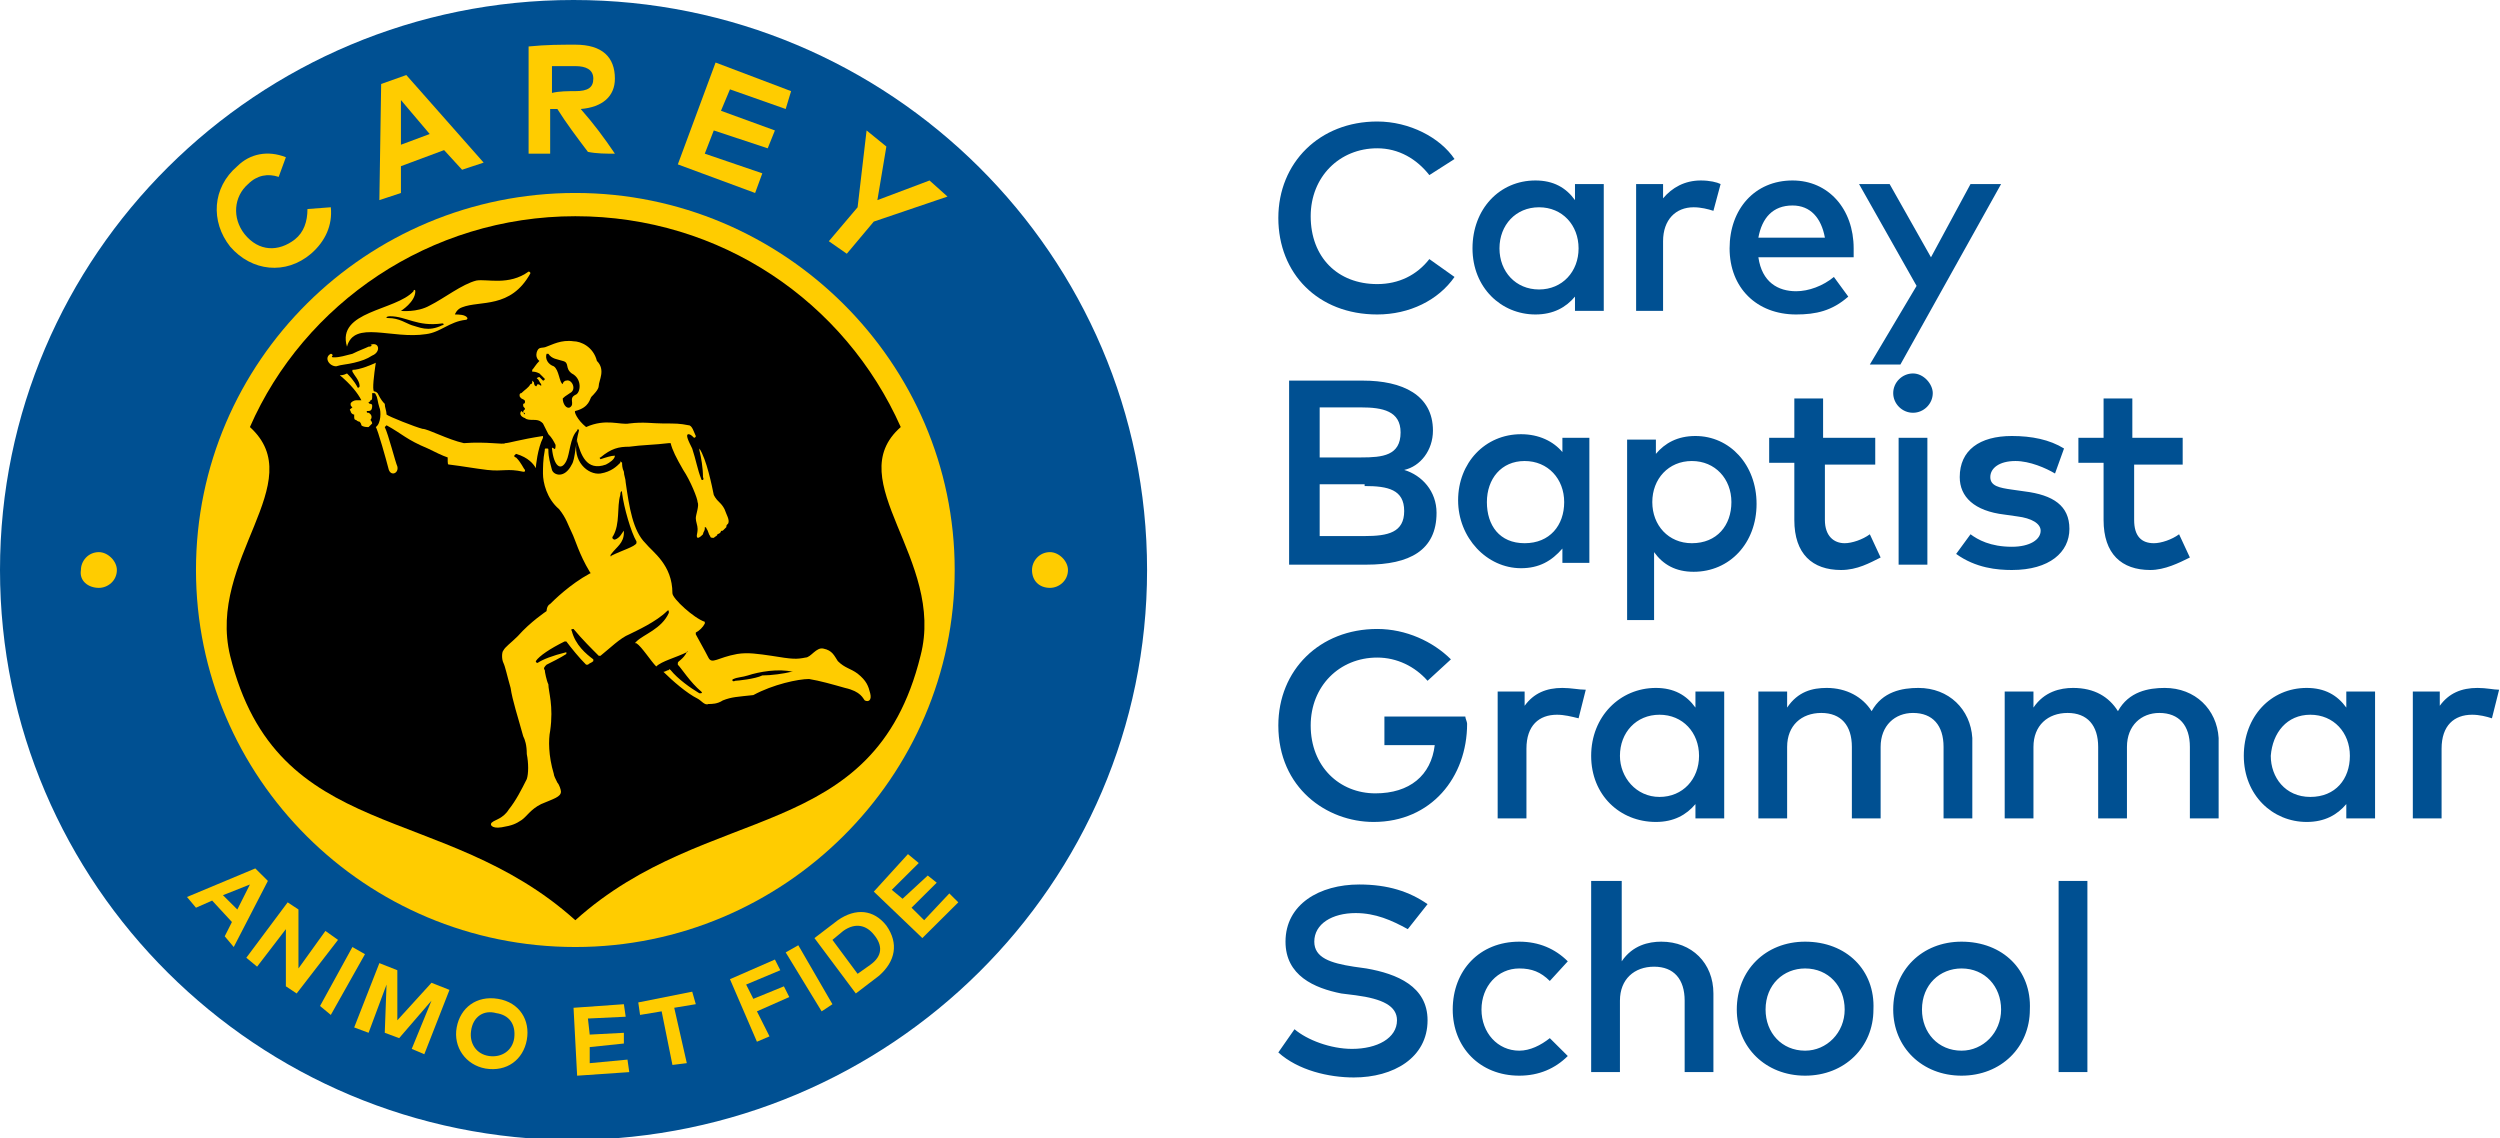
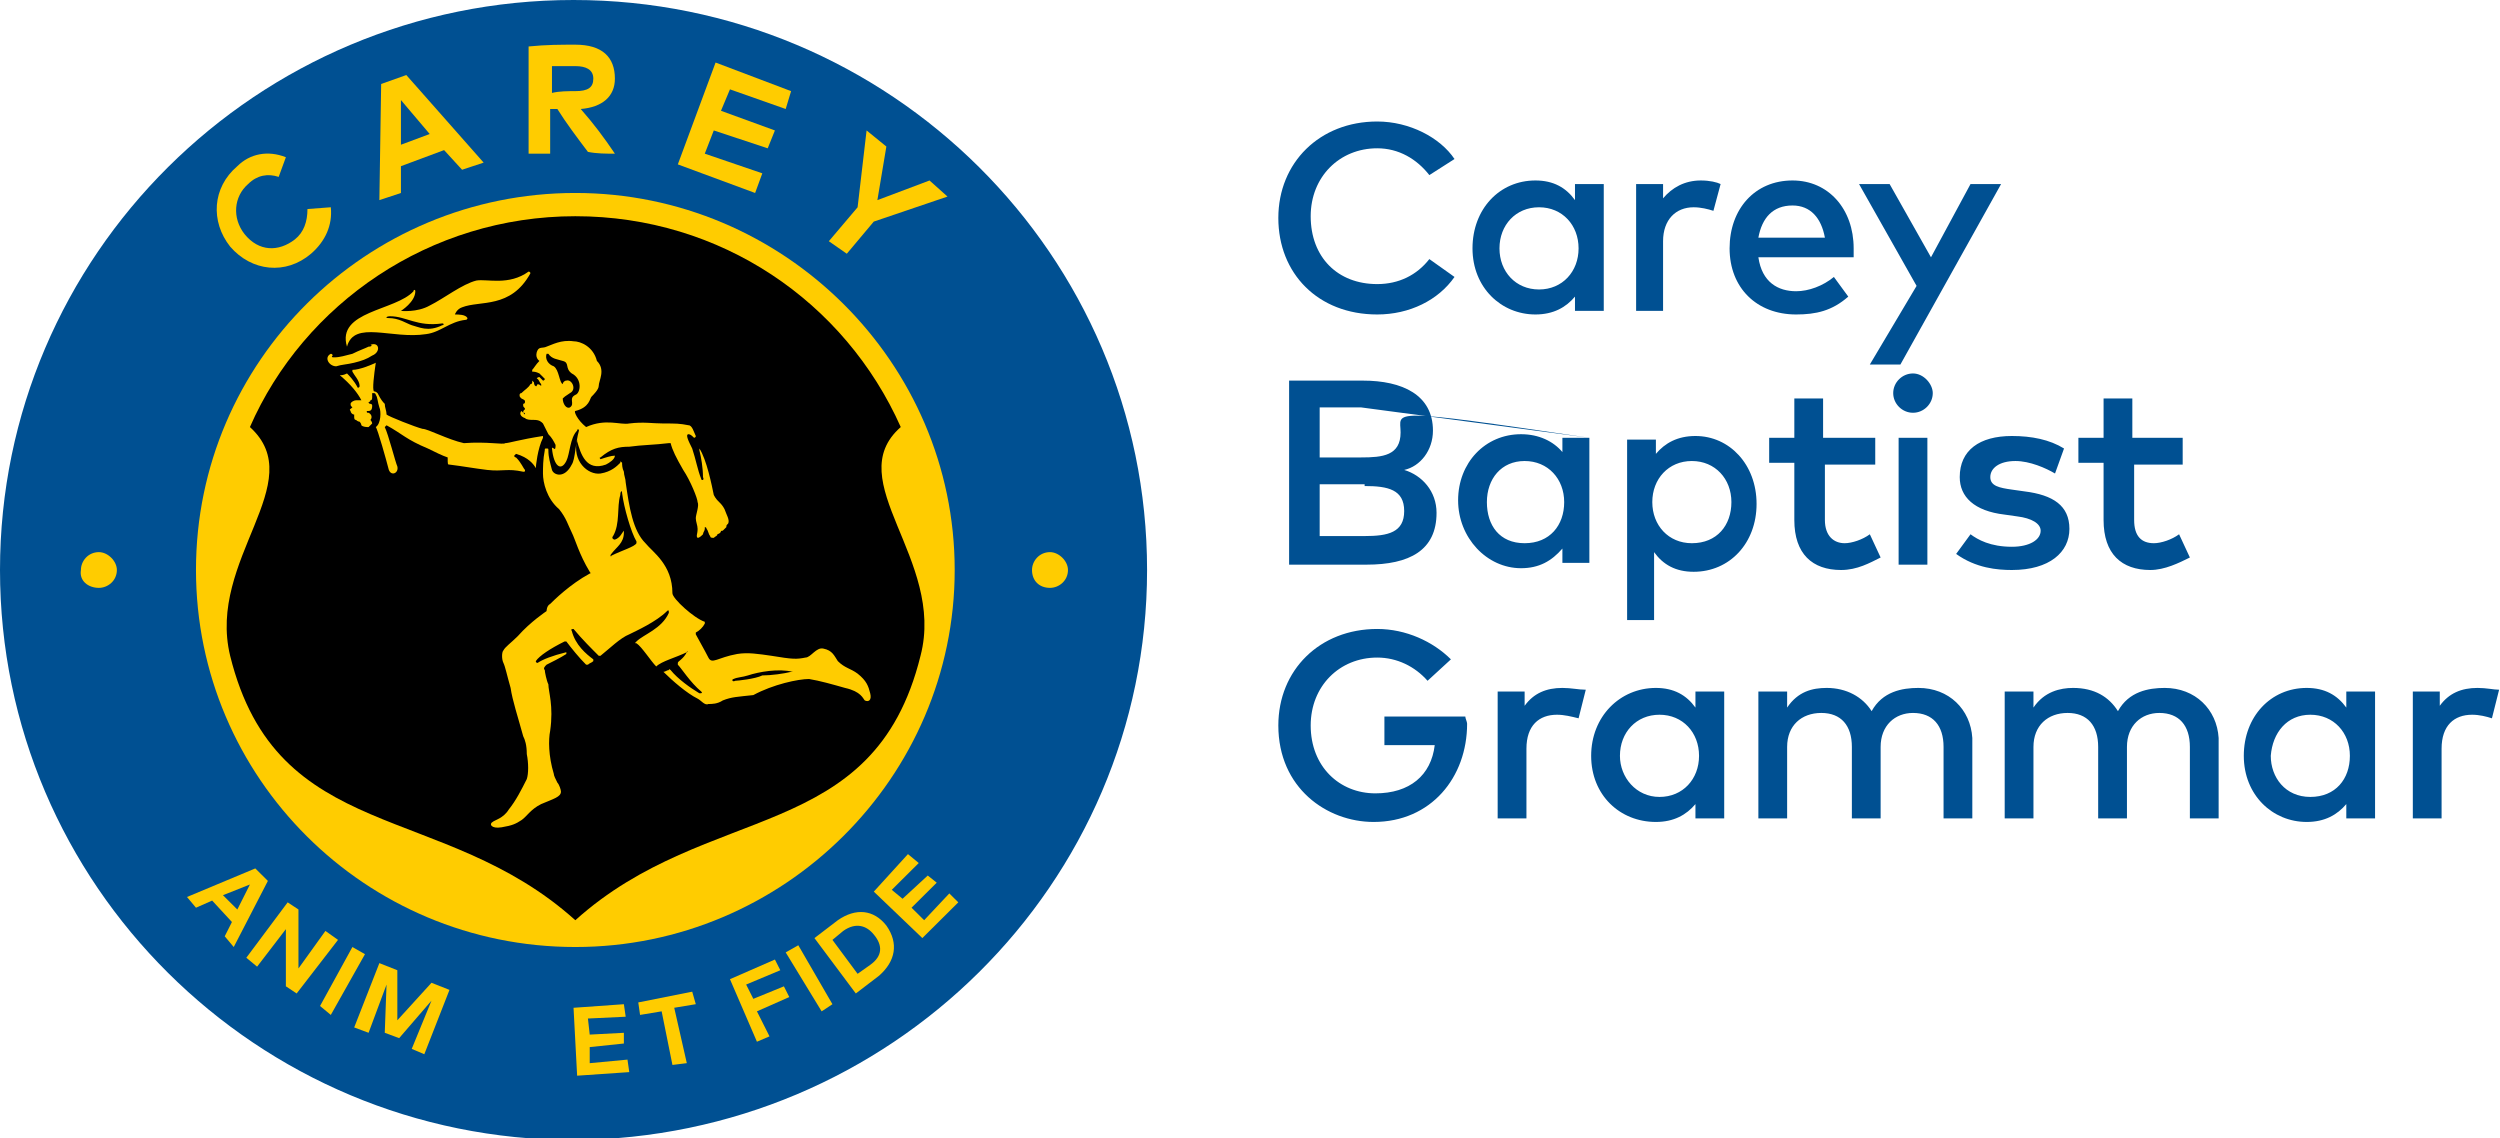
<svg xmlns="http://www.w3.org/2000/svg" width="123" height="56" viewBox="0 0 123 56" fill="none">
  <g clip-path="url(#clip0_2210_32511)">
    <path d="M67.759 5.978C64.928 5.978 62.894 8 62.894 10.725C62.894 13.45 64.84 15.472 67.759 15.472C69.351 15.472 70.766 14.769 71.562 13.626L70.324 12.747C69.705 13.538 68.82 13.977 67.759 13.977C65.813 13.977 64.486 12.659 64.486 10.637C64.486 8.703 65.901 7.296 67.759 7.296C68.82 7.296 69.705 7.824 70.324 8.615L71.562 7.824C70.855 6.769 69.351 5.978 67.759 5.978Z" fill="#005092" />
    <path d="M75.72 10.198C76.87 10.198 77.666 11.077 77.666 12.22C77.666 13.362 76.87 14.242 75.72 14.242C74.57 14.242 73.774 13.362 73.774 12.22C73.774 11.077 74.57 10.198 75.72 10.198ZM78.905 9.055H77.489V9.846C77.047 9.231 76.428 8.879 75.543 8.879C73.774 8.879 72.447 10.286 72.447 12.22C72.447 14.154 73.863 15.472 75.543 15.472C76.428 15.472 77.047 15.121 77.489 14.593V15.296H78.905V9.055Z" fill="#005092" />
    <path d="M98.454 9.055H96.95L95.004 12.659L92.969 9.055H91.465L94.296 14.066L91.996 17.934H93.5L98.454 9.055ZM88.192 10.11C89.077 10.11 89.608 10.725 89.785 11.692H86.512C86.689 10.725 87.219 10.11 88.192 10.11ZM88.192 8.879C86.335 8.879 85.096 10.286 85.096 12.22C85.096 14.154 86.423 15.472 88.369 15.472C89.342 15.472 90.138 15.296 90.935 14.593L90.227 13.626C89.696 14.066 88.989 14.329 88.369 14.329C87.485 14.329 86.689 13.89 86.512 12.659H91.2C91.2 12.483 91.2 12.307 91.2 12.22C91.2 10.286 89.962 8.879 88.192 8.879ZM83.681 8.879C82.885 8.879 82.266 9.231 81.823 9.758V9.055H80.497V15.296H81.823V11.868C81.823 10.813 82.443 10.198 83.327 10.198C83.681 10.198 84.035 10.286 84.3 10.373L84.654 9.055C84.477 8.967 84.123 8.879 83.681 8.879Z" fill="#005092" />
-     <path d="M107.299 21.539H104.911V19.605H103.496V21.539H102.257V22.77H103.496V25.583C103.496 27.253 104.38 28.044 105.796 28.044C106.503 28.044 107.211 27.693 107.742 27.429L107.211 26.286C106.857 26.55 106.326 26.726 105.973 26.726C105.353 26.726 105 26.374 105 25.583V22.858H107.388V21.539H107.299ZM101.55 22.066C100.842 21.627 99.957 21.451 98.984 21.451C97.392 21.451 96.419 22.154 96.419 23.473C96.419 24.44 97.127 25.143 98.631 25.319L99.25 25.407C99.957 25.495 100.4 25.759 100.4 26.11C100.4 26.55 99.869 26.901 98.984 26.901C97.923 26.901 97.304 26.55 96.95 26.286L96.242 27.253C97.215 27.956 98.277 28.044 98.984 28.044C100.842 28.044 101.815 27.165 101.815 26.022C101.815 24.88 101.019 24.352 99.604 24.176L98.984 24.088C98.365 24 97.923 23.913 97.923 23.473C97.923 23.033 98.365 22.682 99.161 22.682C99.869 22.682 100.665 23.033 101.107 23.297L101.55 22.066ZM94.119 18.374C93.588 18.374 93.146 18.814 93.146 19.341C93.146 19.869 93.588 20.308 94.119 20.308C94.65 20.308 95.092 19.869 95.092 19.341C95.092 18.901 94.65 18.374 94.119 18.374ZM94.827 27.781V21.539H93.412V27.781H94.827ZM92.173 21.539H89.696V19.605H88.281V21.539H87.043V22.77H88.281V25.583C88.281 27.253 89.166 28.044 90.581 28.044C91.377 28.044 91.996 27.693 92.527 27.429L91.996 26.286C91.642 26.55 91.112 26.726 90.758 26.726C90.227 26.726 89.785 26.374 89.785 25.583V22.858H92.262V21.539H92.173ZM83.239 22.682C84.389 22.682 85.185 23.561 85.185 24.704C85.185 25.847 84.477 26.726 83.239 26.726C82.089 26.726 81.293 25.847 81.293 24.704C81.293 23.561 82.089 22.682 83.239 22.682ZM83.416 21.451C82.531 21.451 81.912 21.803 81.47 22.33V21.627H80.054V30.506H81.381V27.165C81.824 27.781 82.443 28.132 83.327 28.132C85.097 28.132 86.423 26.726 86.423 24.792C86.423 22.858 85.097 21.451 83.416 21.451ZM75.012 22.682C76.162 22.682 76.958 23.561 76.958 24.704C76.958 25.847 76.251 26.726 75.012 26.726C73.774 26.726 73.155 25.847 73.155 24.704C73.155 23.561 73.862 22.682 75.012 22.682ZM78.197 21.539H76.87V22.242C76.428 21.715 75.72 21.363 74.835 21.363C73.066 21.363 71.739 22.77 71.739 24.616C71.739 26.462 73.155 27.956 74.835 27.956C75.72 27.956 76.339 27.605 76.87 26.989V27.693H78.197V21.539ZM66.963 20.044C68.024 20.044 68.909 20.22 68.909 21.275C68.909 22.418 68.024 22.506 66.963 22.506H64.928V20.044H66.963ZM67.14 23.913C68.29 23.913 69.086 24.088 69.086 25.143C69.086 26.198 68.29 26.374 67.14 26.374H64.928V23.825H67.14V23.913ZM63.424 18.638V27.781H67.228C69.351 27.781 70.678 27.077 70.678 25.231C70.678 24.176 69.97 23.385 69.086 23.121C69.882 22.945 70.501 22.154 70.501 21.187C70.501 19.429 68.997 18.726 67.051 18.726H63.424V18.638Z" fill="#005092" />
+     <path d="M107.299 21.539H104.911V19.605H103.496V21.539H102.257V22.77H103.496V25.583C103.496 27.253 104.38 28.044 105.796 28.044C106.503 28.044 107.211 27.693 107.742 27.429L107.211 26.286C106.857 26.55 106.326 26.726 105.973 26.726C105.353 26.726 105 26.374 105 25.583V22.858H107.388V21.539H107.299ZM101.55 22.066C100.842 21.627 99.957 21.451 98.984 21.451C97.392 21.451 96.419 22.154 96.419 23.473C96.419 24.44 97.127 25.143 98.631 25.319L99.25 25.407C99.957 25.495 100.4 25.759 100.4 26.11C100.4 26.55 99.869 26.901 98.984 26.901C97.923 26.901 97.304 26.55 96.95 26.286L96.242 27.253C97.215 27.956 98.277 28.044 98.984 28.044C100.842 28.044 101.815 27.165 101.815 26.022C101.815 24.88 101.019 24.352 99.604 24.176L98.984 24.088C98.365 24 97.923 23.913 97.923 23.473C97.923 23.033 98.365 22.682 99.161 22.682C99.869 22.682 100.665 23.033 101.107 23.297L101.55 22.066ZM94.119 18.374C93.588 18.374 93.146 18.814 93.146 19.341C93.146 19.869 93.588 20.308 94.119 20.308C94.65 20.308 95.092 19.869 95.092 19.341C95.092 18.901 94.65 18.374 94.119 18.374ZM94.827 27.781V21.539H93.412V27.781H94.827ZM92.173 21.539H89.696V19.605H88.281V21.539H87.043V22.77H88.281V25.583C88.281 27.253 89.166 28.044 90.581 28.044C91.377 28.044 91.996 27.693 92.527 27.429L91.996 26.286C91.642 26.55 91.112 26.726 90.758 26.726C90.227 26.726 89.785 26.374 89.785 25.583V22.858H92.262V21.539H92.173ZM83.239 22.682C84.389 22.682 85.185 23.561 85.185 24.704C85.185 25.847 84.477 26.726 83.239 26.726C82.089 26.726 81.293 25.847 81.293 24.704C81.293 23.561 82.089 22.682 83.239 22.682ZM83.416 21.451C82.531 21.451 81.912 21.803 81.47 22.33V21.627H80.054V30.506H81.381V27.165C81.824 27.781 82.443 28.132 83.327 28.132C85.097 28.132 86.423 26.726 86.423 24.792C86.423 22.858 85.097 21.451 83.416 21.451ZM75.012 22.682C76.162 22.682 76.958 23.561 76.958 24.704C76.958 25.847 76.251 26.726 75.012 26.726C73.774 26.726 73.155 25.847 73.155 24.704C73.155 23.561 73.862 22.682 75.012 22.682ZM78.197 21.539H76.87V22.242C76.428 21.715 75.72 21.363 74.835 21.363C73.066 21.363 71.739 22.77 71.739 24.616C71.739 26.462 73.155 27.956 74.835 27.956C75.72 27.956 76.339 27.605 76.87 26.989V27.693H78.197V21.539ZC68.024 20.044 68.909 20.22 68.909 21.275C68.909 22.418 68.024 22.506 66.963 22.506H64.928V20.044H66.963ZM67.14 23.913C68.29 23.913 69.086 24.088 69.086 25.143C69.086 26.198 68.29 26.374 67.14 26.374H64.928V23.825H67.14V23.913ZM63.424 18.638V27.781H67.228C69.351 27.781 70.678 27.077 70.678 25.231C70.678 24.176 69.97 23.385 69.086 23.121C69.882 22.945 70.501 22.154 70.501 21.187C70.501 19.429 68.997 18.726 67.051 18.726H63.424V18.638Z" fill="#005092" />
    <path d="M121.895 33.846C121.099 33.846 120.48 34.11 120.037 34.725V34.022H118.711V40.264H120.126V36.835C120.126 35.693 120.745 35.165 121.63 35.165C121.983 35.165 122.337 35.253 122.603 35.341L122.956 33.934C122.691 33.934 122.337 33.846 121.895 33.846ZM113.668 35.165C114.818 35.165 115.614 36.044 115.614 37.187C115.614 38.33 114.907 39.209 113.668 39.209C112.43 39.209 111.722 38.242 111.722 37.187C111.811 36.044 112.518 35.165 113.668 35.165ZM116.853 34.022H115.438V34.813C114.995 34.198 114.376 33.846 113.491 33.846C111.722 33.846 110.395 35.253 110.395 37.187C110.395 39.121 111.811 40.44 113.491 40.44C114.376 40.44 114.995 40.088 115.438 39.561V40.264H116.853V34.022ZM106.503 33.846C105.707 33.846 104.734 34.022 104.203 34.989C103.761 34.286 103.053 33.846 101.992 33.846C101.373 33.846 100.577 34.022 100.046 34.813V34.022H98.631V40.264H100.046V36.748C100.046 35.693 100.754 35.077 101.727 35.077C102.7 35.077 103.23 35.693 103.23 36.748V40.264H104.646V36.748C104.646 35.693 105.353 35.077 106.238 35.077C107.211 35.077 107.742 35.693 107.742 36.748V40.264H109.157V36.308C109.069 34.901 108.007 33.846 106.503 33.846ZM94.385 33.846C93.588 33.846 92.615 34.022 92.085 34.989C91.642 34.286 90.846 33.846 89.873 33.846C89.166 33.846 88.458 34.022 87.927 34.813V34.022H86.512V40.264H87.927V36.748C87.927 35.693 88.635 35.077 89.608 35.077C90.581 35.077 91.112 35.693 91.112 36.748V40.264H92.527V36.748C92.527 35.693 93.235 35.077 94.119 35.077C95.092 35.077 95.623 35.693 95.623 36.748V40.264H97.038V36.308C96.95 34.901 95.888 33.846 94.385 33.846ZM81.647 35.165C82.797 35.165 83.593 36.044 83.593 37.187C83.593 38.33 82.797 39.209 81.647 39.209C80.497 39.209 79.701 38.242 79.701 37.187C79.701 36.044 80.497 35.165 81.647 35.165ZM84.831 34.022H83.416V34.813C82.974 34.198 82.354 33.846 81.47 33.846C79.701 33.846 78.285 35.253 78.285 37.187C78.285 39.121 79.701 40.44 81.47 40.44C82.354 40.44 82.974 40.088 83.416 39.561V40.264H84.831V34.022ZM76.87 33.846C76.074 33.846 75.455 34.11 75.012 34.725V34.022H73.685V40.264H75.101V36.835C75.101 35.693 75.72 35.165 76.605 35.165C76.958 35.165 77.312 35.253 77.666 35.341L78.02 33.934C77.666 33.934 77.312 33.846 76.87 33.846ZM67.759 30.945C64.928 30.945 62.894 32.967 62.894 35.693C62.894 38.77 65.282 40.44 67.582 40.44C70.412 40.44 72.182 38.242 72.182 35.605C72.182 35.517 72.093 35.341 72.093 35.253H68.113V36.66H70.589C70.412 38.154 69.351 39.033 67.67 39.033C65.901 39.033 64.486 37.715 64.486 35.693C64.486 33.758 65.901 32.352 67.759 32.352C68.732 32.352 69.616 32.791 70.236 33.495L71.385 32.44C70.501 31.561 69.174 30.945 67.759 30.945Z" fill="#005092" />
-     <path d="M102.7 52.747V43.341H101.284V52.747H102.7ZM96.508 47.648C97.657 47.648 98.454 48.528 98.454 49.67C98.454 50.813 97.569 51.693 96.508 51.693C95.358 51.693 94.561 50.813 94.561 49.67C94.561 48.44 95.446 47.648 96.508 47.648ZM96.508 46.33C94.561 46.33 93.146 47.736 93.146 49.67C93.146 51.517 94.561 52.923 96.508 52.923C98.454 52.923 99.869 51.517 99.869 49.67C99.957 47.736 98.542 46.33 96.508 46.33ZM88.812 47.648C89.962 47.648 90.758 48.528 90.758 49.67C90.758 50.813 89.873 51.693 88.812 51.693C87.662 51.693 86.866 50.813 86.866 49.67C86.866 48.44 87.75 47.648 88.812 47.648ZM88.812 46.33C86.866 46.33 85.45 47.736 85.45 49.67C85.45 51.517 86.866 52.923 88.812 52.923C90.758 52.923 92.173 51.517 92.173 49.67C92.262 47.736 90.846 46.33 88.812 46.33ZM79.701 43.341H78.285V52.747H79.701V49.231C79.701 48.176 80.408 47.561 81.381 47.561C82.354 47.561 82.885 48.176 82.885 49.231V52.747H84.3V48.879C84.3 47.385 83.239 46.33 81.735 46.33C81.116 46.33 80.32 46.506 79.789 47.297V43.341H79.701ZM74.747 46.33C72.801 46.33 71.474 47.736 71.474 49.67C71.474 51.517 72.801 52.923 74.747 52.923C75.72 52.923 76.516 52.572 77.135 51.956L76.251 51.077C75.808 51.429 75.278 51.693 74.747 51.693C73.685 51.693 72.889 50.813 72.889 49.67C72.889 48.528 73.685 47.648 74.747 47.648C75.366 47.648 75.808 47.824 76.251 48.264L77.135 47.297C76.516 46.681 75.72 46.33 74.747 46.33ZM70.236 44.484C69.351 43.868 68.29 43.517 66.874 43.517C64.928 43.517 63.247 44.484 63.247 46.33C63.247 48 64.663 48.615 65.99 48.879L66.697 48.967C68.024 49.143 68.732 49.495 68.732 50.198C68.732 51.077 67.759 51.605 66.52 51.605C65.459 51.605 64.309 51.165 63.69 50.638L62.894 51.78C63.867 52.66 65.37 53.011 66.609 53.011C68.555 53.011 70.236 52.044 70.236 50.198C70.236 48.528 68.732 47.912 67.228 47.648L66.609 47.561C65.459 47.385 64.663 47.121 64.663 46.33C64.663 45.451 65.547 44.923 66.697 44.923C67.67 44.923 68.466 45.275 69.263 45.714L70.236 44.484Z" fill="#005092" />
    <path d="M56.436 28.044C56.436 12.571 43.787 0 28.218 0C12.649 0 0 12.571 0 28.044C0 43.517 12.649 56.088 28.218 56.088C43.787 56 56.436 43.517 56.436 28.044Z" fill="#005092" />
    <path d="M51.66 28.923C52.102 28.923 52.544 28.572 52.544 28.044C52.544 27.605 52.102 27.165 51.66 27.165C51.129 27.165 50.775 27.605 50.775 28.044C50.775 28.572 51.129 28.923 51.66 28.923Z" fill="#FFCC00" />
    <path d="M4.865 28.923C5.307 28.923 5.75 28.572 5.75 28.044C5.75 27.605 5.307 27.165 4.865 27.165C4.334 27.165 3.981 27.605 3.981 28.044C3.892 28.572 4.334 28.923 4.865 28.923Z" fill="#FFCC00" />
    <path d="M11.5 46.594L11.057 46.066L11.411 45.363L10.438 44.308L9.642 44.66L9.2 44.132L12.561 42.726L13.18 43.341L11.5 46.594ZM10.969 44.044L11.677 44.748L12.296 43.517L10.969 44.044Z" fill="#FFCC00" />
    <path d="M14.595 48.879L14.065 48.527V45.714L12.649 47.56L12.119 47.121L14.153 44.395L14.684 44.747V47.648L16.011 45.802L16.63 46.242" fill="#FFCC00" />
    <path d="M16.276 49.934L15.746 49.495L17.338 46.594L17.957 46.945" fill="#FFCC00" />
    <path d="M20.876 51.868L20.257 51.605L21.23 49.231L19.638 51.077L18.93 50.813L19.018 48.44L18.134 50.813L17.426 50.55L18.665 47.385L19.549 47.736V50.198L21.23 48.352L22.114 48.703" fill="#FFCC00" />
-     <path d="M25.919 51.165C25.741 52.132 24.945 52.748 23.884 52.572C22.911 52.396 22.292 51.517 22.469 50.55C22.645 49.583 23.442 48.967 24.503 49.143C25.565 49.319 26.095 50.198 25.919 51.165ZM23.176 50.726C23.088 51.341 23.442 51.868 24.061 51.956C24.68 52.044 25.211 51.693 25.299 51.077C25.388 50.374 25.034 49.934 24.415 49.846C23.796 49.671 23.265 50.022 23.176 50.726Z" fill="#FFCC00" />
    <path d="M30.96 52.748L28.395 52.924L28.218 49.583L30.695 49.407L30.784 50.023L28.926 50.111L29.014 50.902L30.695 50.814V51.341L29.014 51.517V52.308L30.872 52.133" fill="#FFCC00" />
    <path d="M34.233 49.406L33.172 49.582L33.791 52.307L33.084 52.395L32.553 49.758L31.491 49.934L31.403 49.319L34.057 48.791" fill="#FFCC00" />
    <path d="M38.833 49.055L37.241 49.758L37.86 50.989L37.241 51.253L35.914 48.176L38.126 47.209L38.391 47.736L36.71 48.44L37.064 49.143L38.568 48.528" fill="#FFCC00" />
    <path d="M40.956 49.407L40.425 49.759L38.656 46.858L39.276 46.506" fill="#FFCC00" />
    <path d="M41.221 45.275C42.106 44.66 42.99 44.748 43.61 45.539C44.229 46.418 44.052 47.297 43.256 48L42.106 48.879L40.071 46.154L41.221 45.275ZM40.956 46.242L42.194 47.912L42.813 47.473C43.433 47.033 43.433 46.506 42.99 45.978C42.637 45.539 42.106 45.363 41.487 45.802L40.956 46.242Z" fill="#FFCC00" />
    <path d="M47.148 44.395L45.379 46.153L42.991 43.868L44.671 42.022L45.202 42.461L43.875 43.78L44.406 44.219L45.645 43.076L46.087 43.428L44.848 44.659L45.468 45.274L46.706 43.956" fill="#FFCC00" />
    <path d="M28.307 2.198C29.634 2.198 30.253 2.814 30.253 3.869C30.253 4.748 29.634 5.275 28.572 5.363C29.191 6.066 29.722 6.77 30.253 7.561C29.811 7.561 29.368 7.561 28.926 7.473C28.395 6.77 27.864 6.066 27.422 5.363C27.334 5.363 27.245 5.363 27.068 5.363V7.561C26.715 7.561 26.361 7.561 26.007 7.561V2.286C26.891 2.198 27.599 2.198 28.307 2.198ZM27.157 3.253V4.572C27.511 4.484 27.953 4.484 28.307 4.484C28.926 4.484 29.191 4.308 29.191 3.869C29.191 3.429 28.837 3.253 28.307 3.253C27.953 3.253 27.511 3.253 27.157 3.253Z" fill="#FFCC00" />
    <path d="M37.152 9.495L33.349 8.088L35.206 3.077L38.922 4.484L38.656 5.363L35.914 4.396L35.472 5.451L38.125 6.418L37.772 7.297L35.118 6.418L34.675 7.561L37.506 8.528" fill="#FFCC00" />
    <path d="M14.065 7.736L13.711 8.703C13.18 8.527 12.65 8.615 12.207 9.055C11.5 9.67 11.411 10.725 12.03 11.516C12.738 12.395 13.711 12.395 14.507 11.78C14.95 11.428 15.127 10.901 15.127 10.285L16.276 10.197C16.365 11.076 16.011 11.868 15.303 12.483C14.065 13.538 12.384 13.362 11.323 12.132C10.35 10.901 10.438 9.23 11.677 8.175C12.296 7.56 13.18 7.384 14.065 7.736Z" fill="#FFCC00" />
    <path d="M23.795 8L22.734 8.352L21.849 7.385L19.726 8.176V9.495L18.665 9.846L18.753 4.132L19.991 3.692L23.795 8ZM19.726 7.121L21.141 6.593L19.726 4.923V7.121Z" fill="#FFCC00" />
    <path d="M42.99 10.902L41.663 12.484L40.779 11.868L42.194 10.198L42.636 6.418L43.609 7.209L43.167 9.847L45.733 8.88L46.617 9.671" fill="#FFCC00" />
    <path d="M46.971 28.044C46.971 17.846 38.568 9.494 28.307 9.494C18.046 9.494 9.642 17.758 9.642 28.044C9.642 38.241 17.957 46.593 28.307 46.593C38.568 46.593 46.971 38.241 46.971 28.044Z" fill="#FFCC00" />
    <path d="M44.317 21.011C41.575 14.857 35.472 10.638 28.306 10.638C21.141 10.638 14.949 14.945 12.296 21.011C15.303 23.737 10.173 27.517 11.323 32.264C13.623 41.583 21.761 39.385 28.306 45.275C34.852 39.385 42.99 41.583 45.29 32.264C46.529 27.517 41.31 23.649 44.317 21.011Z" fill="black" />
    <path d="M24.857 21.803C24.768 21.891 23.972 21.715 22.822 21.803C22.026 21.627 21.053 21.099 20.788 21.099C20.434 21.012 19.107 20.484 19.019 20.396C19.019 20.22 18.93 20.044 18.93 19.869C18.842 19.781 18.753 19.693 18.576 19.341C18.488 19.253 18.399 19.253 18.399 19.253C18.311 19.165 18.399 18.462 18.488 17.847C18.311 17.935 17.692 18.198 17.338 18.198C17.338 18.198 17.338 18.198 17.338 18.286C17.426 18.462 17.692 18.726 17.692 18.989C17.692 19.078 17.603 19.078 17.603 19.078C17.426 18.726 17.161 18.462 17.073 18.374C16.896 18.462 16.807 18.462 16.719 18.462C17.25 18.902 17.603 19.341 17.78 19.693C17.692 19.693 17.515 19.693 17.515 19.693C17.426 19.693 17.25 19.781 17.25 19.869C17.25 19.957 17.25 19.957 17.338 20.044C17.25 20.132 17.161 20.132 17.25 20.22C17.25 20.308 17.338 20.396 17.426 20.396V20.484C17.426 20.572 17.426 20.66 17.515 20.66C17.603 20.748 17.692 20.748 17.692 20.748C17.692 20.748 17.78 20.836 17.78 20.924C17.869 21.012 18.046 21.012 18.134 21.012C18.223 20.924 18.223 20.924 18.311 20.836C18.311 20.748 18.223 20.66 18.223 20.66C18.311 20.572 18.311 20.396 18.134 20.308C18.046 20.308 18.046 20.308 18.046 20.22H18.134C18.311 20.22 18.311 20.044 18.311 19.957C18.311 19.869 18.223 19.869 18.223 19.869C18.223 19.869 18.134 19.869 18.134 19.781C18.134 19.781 18.223 19.781 18.223 19.693C18.311 19.693 18.311 19.605 18.311 19.517C18.311 19.429 18.311 19.429 18.311 19.429C18.311 19.341 18.311 19.341 18.311 19.341C18.399 19.341 18.399 19.341 18.399 19.341C18.399 19.341 18.488 19.341 18.488 19.429C18.576 19.517 18.576 19.781 18.665 20.044C18.753 20.22 18.753 20.836 18.488 21.012C18.576 21.099 19.019 22.682 19.107 23.034C19.196 23.473 19.638 23.297 19.549 22.946C19.461 22.77 19.107 21.363 18.93 21.012L19.019 20.924C19.815 21.363 19.992 21.627 21.053 22.067C21.407 22.242 21.761 22.418 22.026 22.506C22.026 22.858 22.026 22.858 22.115 22.858C22.822 22.946 23.265 23.034 23.972 23.121C24.768 23.209 24.945 23.034 25.741 23.209C25.83 23.209 25.83 23.209 25.83 23.121C25.741 23.034 25.653 22.77 25.388 22.506C25.388 22.506 25.299 22.506 25.299 22.418C25.388 22.33 25.388 22.33 25.388 22.33C26.007 22.506 26.272 22.858 26.361 23.034C26.361 22.946 26.449 22.067 26.715 21.539V21.451C25.564 21.627 25.034 21.803 24.857 21.803Z" fill="#FFCC00" />
    <path d="M22.734 15.12C23.618 14.769 25.122 15.209 26.095 13.45C26.095 13.362 26.006 13.362 26.006 13.362C25.034 14.066 23.972 13.714 23.441 13.802C22.734 13.978 21.849 14.681 21.141 15.033C20.522 15.384 19.726 15.296 19.726 15.296C19.726 15.296 20.434 14.857 20.434 14.329C20.434 14.241 20.345 14.241 20.345 14.329C19.461 15.296 16.542 15.296 17.072 17.055C17.426 15.736 19.284 16.703 20.964 16.439C21.672 16.351 22.114 15.824 22.91 15.736C22.999 15.736 22.999 15.648 22.999 15.648C22.91 15.472 22.557 15.472 22.38 15.472C22.38 15.472 22.468 15.209 22.734 15.12ZM21.761 15.912C21.849 15.912 21.849 16 21.761 16C21.053 16.351 20.611 16.088 20.257 16C19.991 15.912 19.638 15.648 19.107 15.648C18.93 15.648 19.018 15.56 19.195 15.56C19.991 15.56 20.522 16.088 21.761 15.912Z" fill="#FFCC00" />
    <path d="M18.223 16.967C18.311 16.967 18.311 17.055 18.134 17.055C17.957 17.143 17.692 17.231 17.338 17.407C16.984 17.494 16.719 17.582 16.453 17.582C16.365 17.582 16.276 17.582 16.365 17.494C16.365 17.407 16.276 17.407 16.276 17.407C15.923 17.582 16.188 18.022 16.542 18.022C16.807 17.934 17.073 17.934 17.426 17.846C17.78 17.758 18.046 17.67 18.311 17.494C18.753 17.319 18.665 16.791 18.223 16.967Z" fill="#FFCC00" />
    <path d="M42.814 34.11C42.725 33.758 42.637 33.494 42.195 33.143C41.841 32.879 41.575 32.879 41.221 32.527C41.045 32.264 40.956 32 40.514 31.912C40.16 31.824 39.895 32.352 39.629 32.352C39.187 32.44 39.01 32.44 37.949 32.264C37.329 32.176 36.799 32.088 36.268 32.176C35.295 32.352 35.029 32.703 34.852 32.352C34.676 32 34.322 31.384 34.233 31.209V31.121C34.41 31.033 34.587 30.857 34.676 30.681C34.676 30.681 34.676 30.681 34.676 30.593C34.145 30.418 33.083 29.451 33.083 29.187C33.083 27.78 32.11 27.165 31.756 26.725C31.137 26.11 30.96 24.967 30.784 23.736C30.784 23.56 30.695 23.384 30.695 23.209C30.607 23.033 30.607 22.857 30.607 22.769C30.518 22.681 30.518 22.681 30.518 22.769C30.341 22.945 30.076 23.209 29.545 23.297C28.926 23.384 28.13 22.681 28.395 21.626C28.395 21.626 28.395 21.626 28.395 21.714C28.572 22.33 28.837 23.209 29.81 22.857C29.987 22.769 30.253 22.593 30.253 22.418C30.076 22.418 29.81 22.505 29.545 22.593C29.545 22.593 29.457 22.505 29.545 22.505C30.076 22.066 30.43 21.978 30.96 21.978C31.58 21.89 32.199 21.89 32.907 21.802H32.995C33.083 22.154 33.26 22.505 33.614 23.121C33.968 23.648 34.322 24.527 34.322 24.703C34.41 24.879 34.233 25.319 34.233 25.494C34.233 25.67 34.322 25.846 34.322 26.022C34.322 26.286 34.233 26.373 34.322 26.462C34.41 26.462 34.499 26.373 34.587 26.286C34.587 26.198 34.676 26.11 34.676 26.022V25.934C34.676 25.934 34.764 25.934 34.764 26.022C34.852 26.11 34.852 26.286 34.941 26.373C34.941 26.462 35.029 26.462 35.118 26.462C35.206 26.373 35.295 26.373 35.295 26.286C35.56 26.198 35.383 26.11 35.56 26.11C35.649 26.022 35.737 25.934 35.737 25.934C35.737 25.846 35.737 25.846 35.826 25.758C35.914 25.582 35.737 25.319 35.649 25.055C35.472 24.703 35.295 24.703 35.118 24.352C35.029 23.912 34.764 22.593 34.41 22.066C34.41 22.066 34.41 22.066 34.41 22.154C34.499 22.505 34.587 23.033 34.587 23.473C34.676 23.648 34.499 23.648 34.499 23.56C34.322 23.121 34.233 22.593 34.056 22.066C33.88 21.714 33.703 21.363 33.88 21.363C33.968 21.363 34.056 21.451 34.145 21.538C34.145 21.538 34.233 21.538 34.233 21.451C34.145 21.275 34.056 20.923 33.88 20.923C33.437 20.835 33.26 20.835 32.641 20.835C32.11 20.835 31.668 20.747 30.96 20.835C30.518 20.923 29.81 20.571 28.837 21.011C28.395 20.659 28.218 20.22 28.307 20.22C29.014 20.044 29.014 19.604 29.103 19.516C29.191 19.428 29.457 19.165 29.457 18.989C29.457 18.725 29.81 18.198 29.368 17.758C29.191 17.055 28.572 16.791 28.218 16.791C27.599 16.703 27.157 16.967 26.891 17.055C26.714 17.143 26.538 17.055 26.449 17.231C26.272 17.582 26.538 17.758 26.538 17.758C26.361 17.934 26.272 18.11 26.184 18.198C26.184 18.286 26.184 18.286 26.184 18.286C26.272 18.286 26.361 18.286 26.538 18.373C26.626 18.462 26.714 18.549 26.803 18.637C26.803 18.725 26.714 18.725 26.714 18.725C26.626 18.637 26.626 18.637 26.538 18.549C26.449 18.549 26.361 18.637 26.449 18.637C26.538 18.725 26.538 18.813 26.626 18.901V18.989C26.538 18.901 26.449 18.901 26.449 18.901C26.449 18.901 26.361 19.077 26.361 18.989C26.272 18.989 26.272 18.813 26.272 18.813L26.184 18.725C26.184 18.725 26.184 18.725 26.184 18.813C26.184 18.813 26.184 18.901 26.095 18.901C26.007 19.077 25.83 19.165 25.653 19.341C25.564 19.341 25.564 19.428 25.564 19.428C25.564 19.516 25.564 19.516 25.653 19.604C25.83 19.692 25.83 19.692 25.83 19.78C25.83 19.78 25.83 19.868 25.741 19.868C25.741 19.956 25.741 19.956 25.741 19.956C25.741 20.044 25.83 20.044 25.83 20.132C25.741 20.22 25.741 20.22 25.741 20.308C25.83 20.308 25.83 20.308 25.83 20.395C25.653 20.22 25.653 20.22 25.653 20.22C25.564 20.308 25.564 20.483 25.83 20.571C25.918 20.659 26.095 20.659 26.272 20.659C26.538 20.659 26.626 20.747 26.714 20.835C26.803 21.011 26.891 21.187 26.98 21.363C27.157 21.538 27.245 21.714 27.334 21.89C27.334 21.978 27.334 22.154 27.245 22.066C27.157 21.978 27.157 22.066 27.157 22.066C27.245 22.945 27.599 23.209 27.864 22.681C28.041 22.33 28.041 21.538 28.395 21.187C28.395 21.099 28.484 21.099 28.484 21.187C28.307 21.802 28.307 22.593 28.13 22.857C27.776 23.56 27.245 23.384 27.157 23.121C27.068 22.769 26.98 22.505 26.98 22.154C26.98 22.066 26.98 22.066 26.891 22.066C26.803 22.066 26.803 22.066 26.803 22.154C26.714 22.593 26.714 23.033 26.714 23.297C26.714 23.736 26.891 24.527 27.511 25.055C27.864 25.494 27.953 25.846 28.13 26.198C28.307 26.549 28.484 27.253 29.014 28.132C29.103 28.22 29.014 28.22 29.014 28.22C28.041 28.747 27.245 29.538 27.068 29.714C26.891 29.802 26.891 30.066 26.891 30.066C26.891 30.066 26.095 30.593 25.476 31.297C25.122 31.648 24.857 31.824 24.768 32C24.68 32.088 24.68 32.44 24.768 32.615C24.857 32.791 24.945 33.231 25.122 33.846C25.211 34.462 25.476 35.253 25.741 36.22C25.83 36.395 25.918 36.659 25.918 37.099C26.007 37.538 26.007 38.066 25.918 38.33C25.653 38.857 25.387 39.385 25.034 39.824C24.768 40.264 24.326 40.352 24.238 40.44C24.061 40.527 24.149 40.791 24.68 40.703C25.211 40.615 25.387 40.527 25.653 40.352C25.918 40.176 26.095 39.824 26.626 39.56C27.245 39.297 27.599 39.209 27.599 38.945C27.599 38.857 27.511 38.593 27.422 38.505C27.334 38.33 27.245 38.154 27.245 38.066C26.98 37.187 26.98 36.395 27.068 35.956C27.245 34.725 26.98 34.022 26.98 33.67C26.891 33.494 26.803 33.055 26.803 32.967C26.714 32.879 26.803 32.791 26.891 32.703C27.068 32.615 27.599 32.352 27.864 32.176V32.088C27.157 32.264 26.714 32.44 26.449 32.615C26.361 32.615 26.361 32.527 26.361 32.527C26.538 32.264 27.068 31.912 27.776 31.56C27.864 31.56 27.864 31.56 27.864 31.56C28.13 31.912 28.484 32.352 28.837 32.703H28.926C29.014 32.615 29.103 32.615 29.191 32.527C29.191 32.527 29.191 32.527 29.191 32.44C28.837 32.176 28.307 31.736 28.13 31.033C28.041 30.945 28.218 30.945 28.218 30.945C28.66 31.473 29.103 31.912 29.457 32.264H29.545C29.987 31.912 30.518 31.384 30.96 31.209C31.314 31.033 32.287 30.593 32.818 30.066C32.907 29.978 32.907 30.066 32.907 30.154C32.553 30.945 31.668 31.209 31.314 31.56C31.226 31.648 31.226 31.648 31.314 31.648C31.58 31.824 32.022 32.527 32.287 32.791C32.553 32.527 33.26 32.352 33.791 32.088C33.791 32 33.88 32.088 33.791 32.088C33.614 32.44 33.349 32.527 33.349 32.615C33.349 32.615 33.349 32.615 33.349 32.703C33.526 32.879 33.968 33.582 34.499 34.022C34.587 34.11 34.499 34.11 34.41 34.11C33.968 33.846 33.349 33.407 32.995 32.967C32.995 32.967 32.907 32.879 32.907 32.967C32.818 32.967 32.73 33.055 32.641 33.055C33.083 33.494 33.791 34.11 34.322 34.373C34.499 34.462 34.676 34.725 34.852 34.637C35.029 34.637 35.295 34.637 35.56 34.462C36.002 34.286 36.268 34.286 37.064 34.198C38.037 33.67 39.275 33.407 39.806 33.407C40.337 33.494 40.956 33.67 41.575 33.846C42.371 34.022 42.46 34.374 42.548 34.462C42.725 34.549 42.902 34.462 42.814 34.11ZM28.041 20.044C27.864 20.132 27.687 19.868 27.687 19.604C27.776 19.516 27.776 19.516 28.041 19.341C28.395 19.165 28.13 18.637 27.864 18.725C27.776 18.725 27.687 18.813 27.687 18.901C27.687 18.989 27.687 18.989 27.687 18.901C27.511 18.813 27.511 18.198 27.245 18.022C26.98 17.934 26.803 17.67 26.891 17.407H26.98C27.157 17.67 27.422 17.67 27.687 17.758C28.041 17.846 27.776 18.11 28.13 18.373C28.66 18.637 28.572 19.341 28.307 19.428C27.953 19.604 28.307 19.868 28.041 20.044ZM30.076 27.341C30.076 27.428 29.987 27.341 30.076 27.253C30.341 26.901 30.695 26.725 30.695 26.198C30.695 26.11 30.695 26.11 30.695 26.11C30.607 26.198 30.518 26.462 30.253 26.549C30.164 26.549 30.076 26.462 30.164 26.373C30.518 25.758 30.341 24.967 30.518 24.352C30.518 24.176 30.607 24.088 30.607 24.264C30.695 24.967 31.049 26.198 31.314 26.637V26.725C31.226 26.901 30.607 27.077 30.076 27.341ZM38.922 33.055C38.568 33.143 37.949 33.231 37.506 33.231C37.153 33.407 36.268 33.494 36.179 33.494C36.002 33.582 36.002 33.407 36.091 33.407C36.268 33.319 36.533 33.319 36.799 33.231C37.329 33.055 38.302 32.879 39.01 33.055C39.099 33.055 39.099 33.055 38.922 33.055Z" fill="#FFCC00" />
  </g>
  <defs>
    <clipPath id="clip0_2210_32511">
      <rect width="122.957" height="56" fill="white" />
    </clipPath>
  </defs>
</svg>